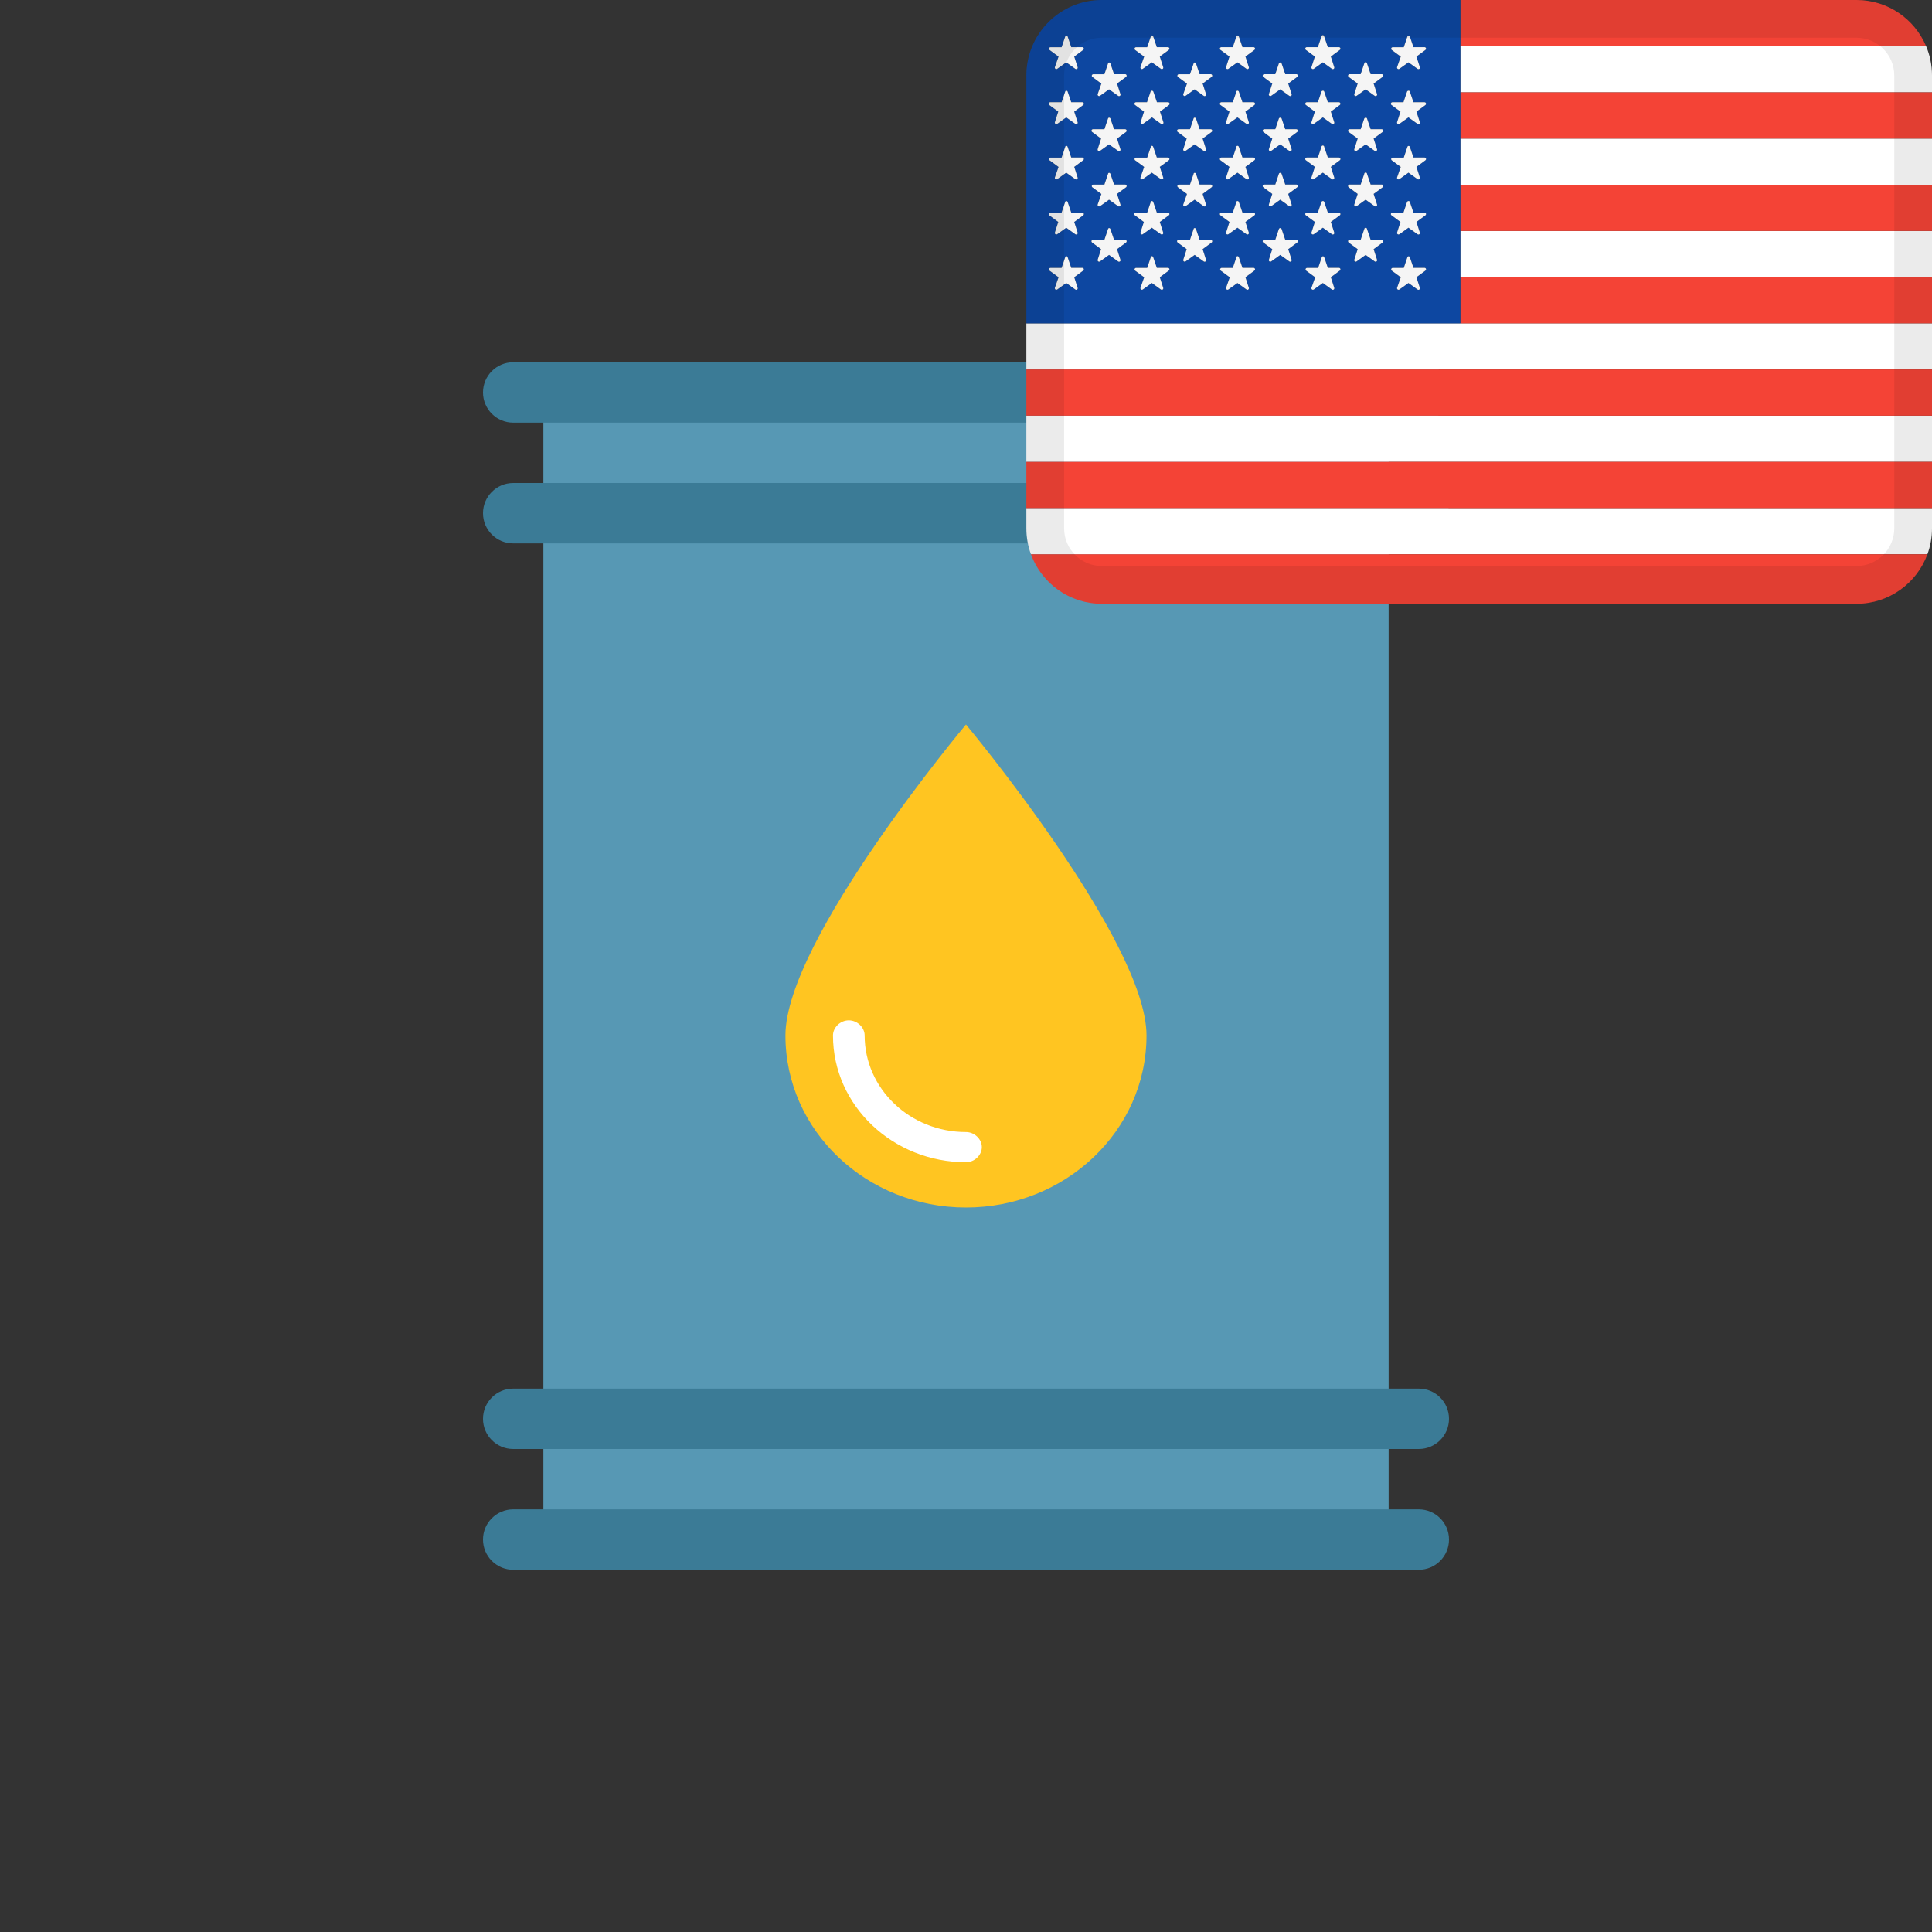
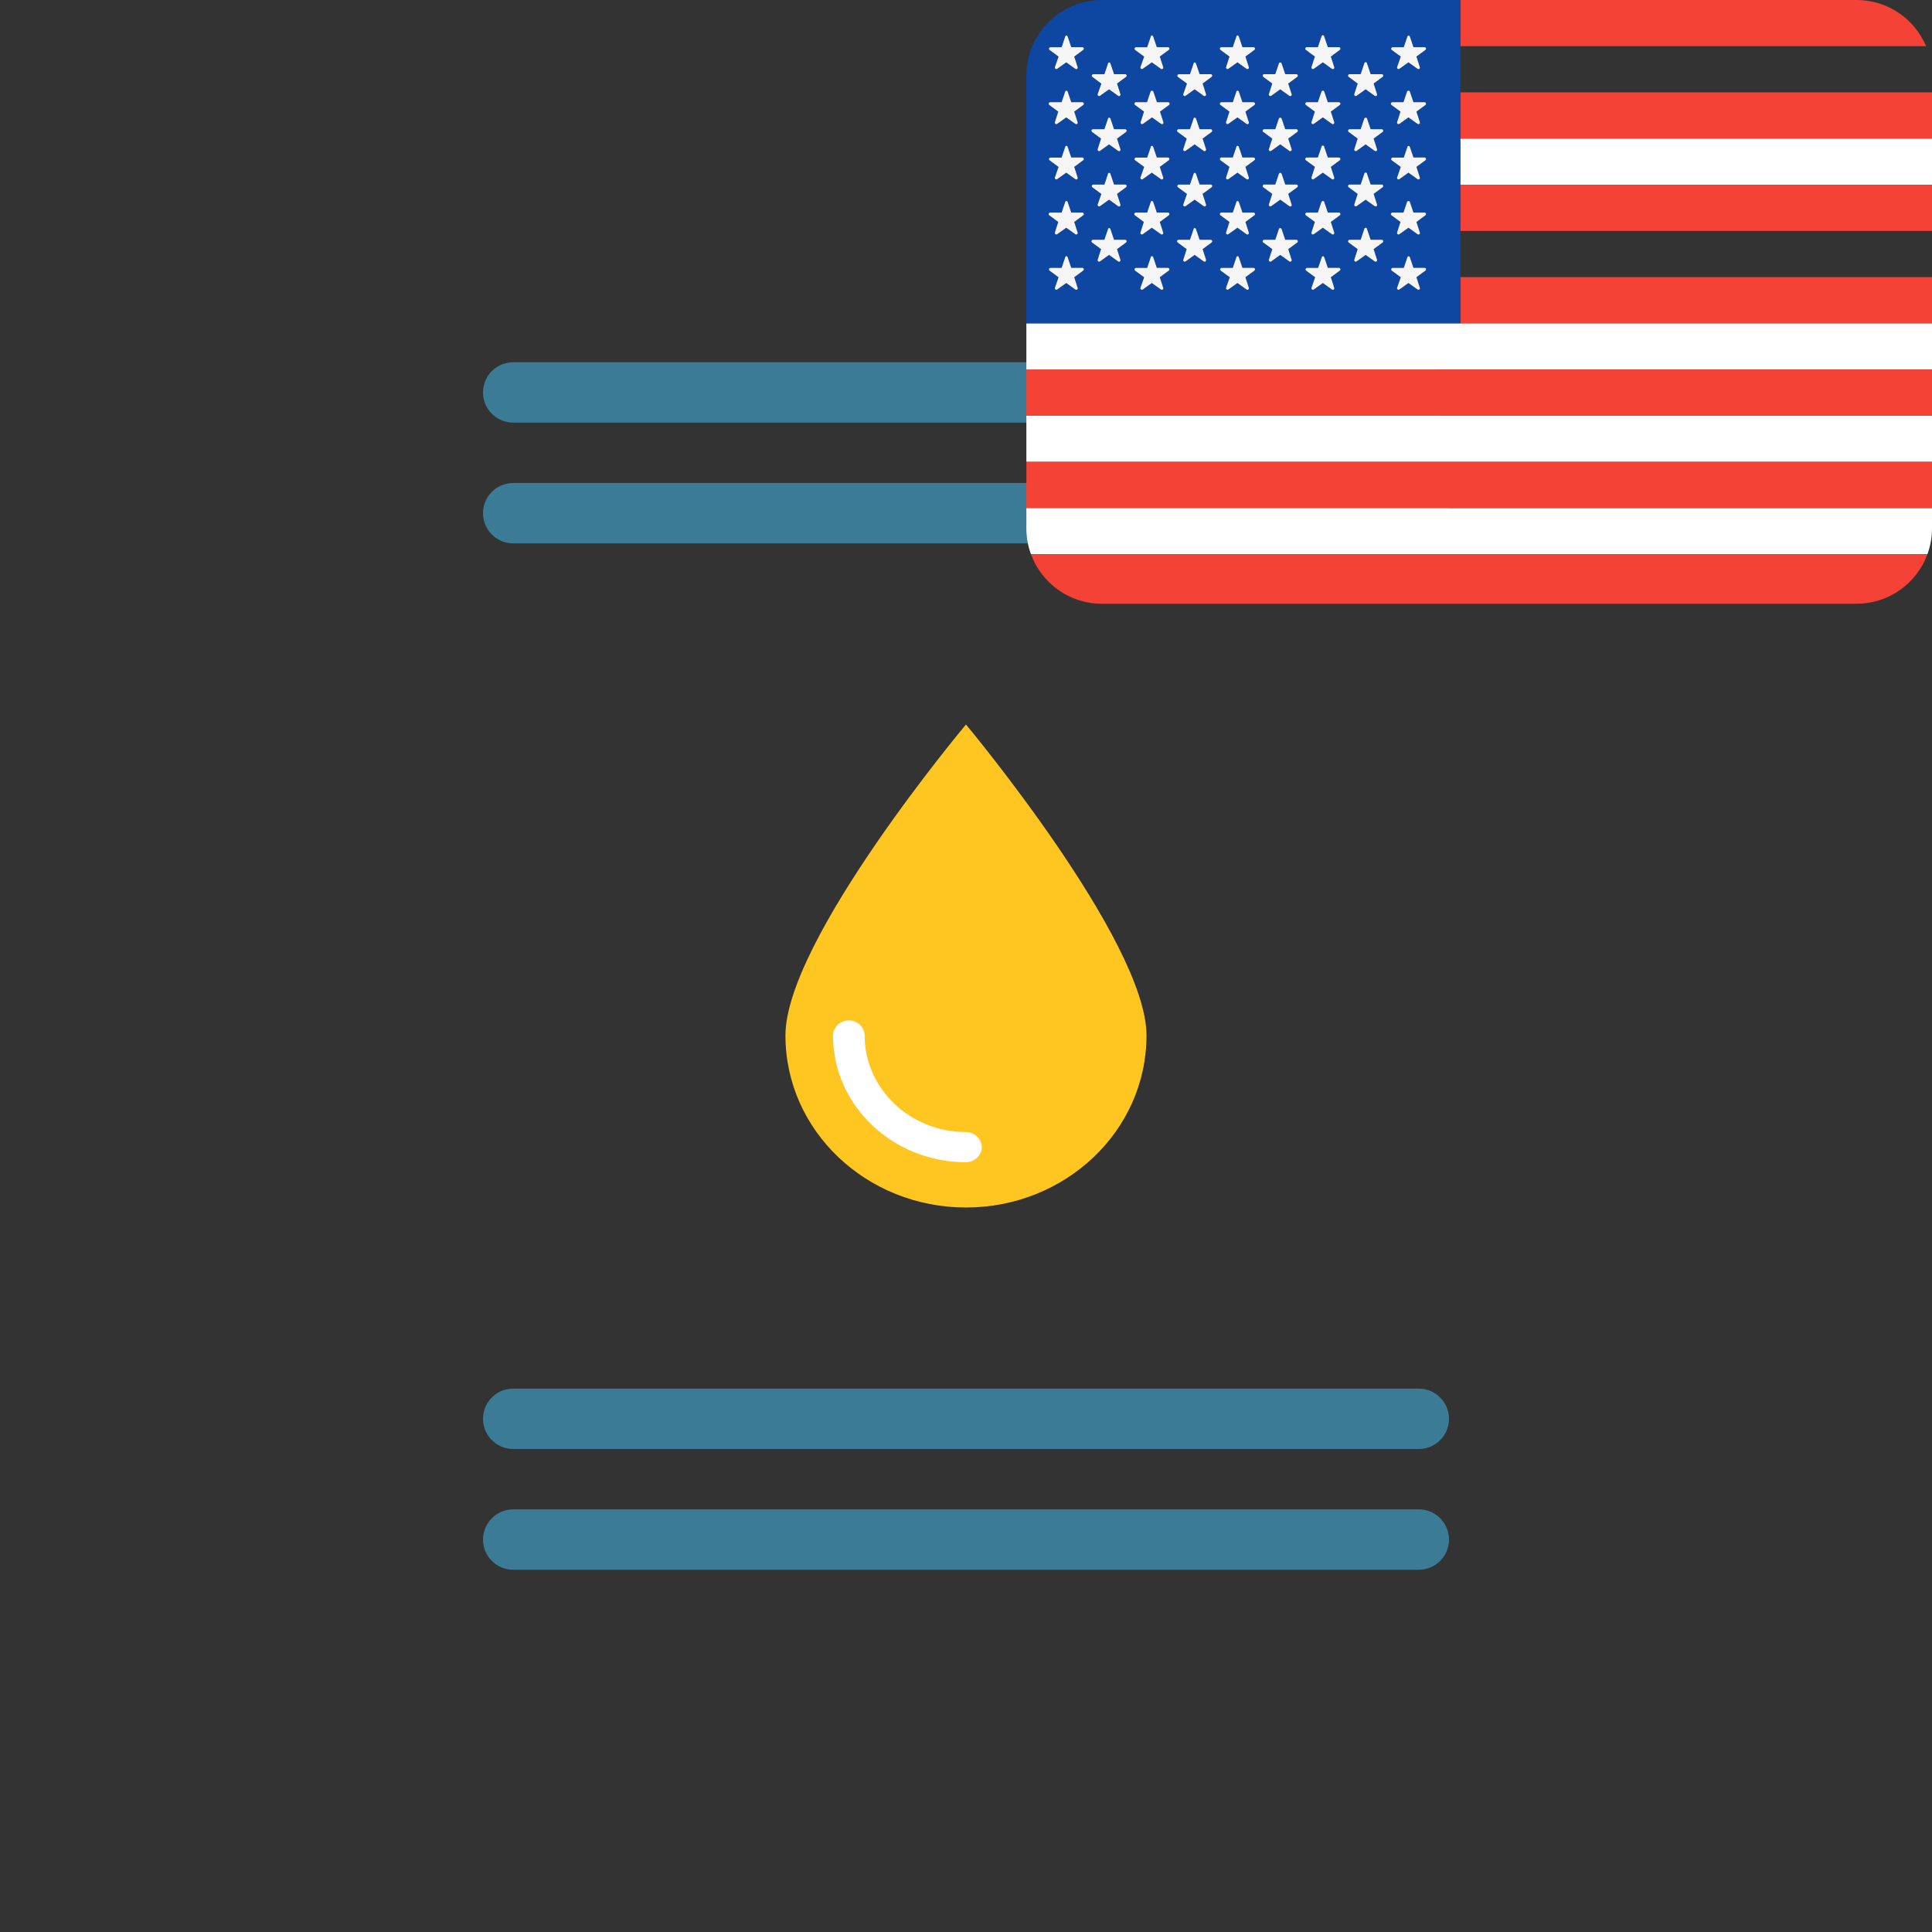
<svg xmlns="http://www.w3.org/2000/svg" width="72" height="72" viewBox="0 0 72 72" fill="none">
  <rect x="0" y="0" width="72" height="72" fill="#333333" stroke="none" />
-   <path d="M51.75 13.5H20.25V58.5H51.75V13.5Z" fill="#5798B4" />
  <path fill-rule="evenodd" clip-rule="evenodd" d="M19.125 13.5H52.875C53.496 13.5 54 14.004 54 14.625C54 15.246 53.496 15.75 52.875 15.75H19.125C18.504 15.75 18 15.246 18 14.625C18 14.004 18.504 13.5 19.125 13.5ZM19.125 18H52.875C53.496 18 54 18.504 54 19.125C54 19.746 53.496 20.25 52.875 20.25H19.125C18.504 20.25 18 19.746 18 19.125C18 18.504 18.504 18 19.125 18ZM52.875 56.25H19.125C18.504 56.25 18 56.754 18 57.375C18 57.996 18.504 58.5 19.125 58.5H52.875C53.496 58.5 54 57.996 54 57.375C54 56.754 53.496 56.25 52.875 56.25ZM19.125 51.75H52.875C53.496 51.75 54 52.254 54 52.875C54 53.496 53.496 54 52.875 54H19.125C18.504 54 18 53.496 18 52.875C18 52.254 18.504 51.75 19.125 51.75Z" fill="#3B7B96" />
  <path d="M42.727 38.587C42.727 42.15 39.698 45 35.999 45C32.301 45 29.271 42.15 29.271 38.587C29.271 35.025 35.999 27 35.999 27C35.999 27 42.727 35.062 42.727 38.587Z" fill="#FFC521" />
  <path d="M36 43.313C33.286 43.313 31.043 41.213 31.043 38.588C31.043 38.288 31.318 38.025 31.633 38.025C31.948 38.025 32.223 38.288 32.223 38.588C32.223 40.575 33.915 42.188 36 42.188C36.315 42.188 36.59 42.45 36.59 42.75C36.59 43.05 36.315 43.313 36 43.313Z" fill="white" />
  <path d="M38.25 12.049V13.77H72V12.049H38.25Z" fill="white" />
-   <path d="M54.422 10.328H72V8.606H54.422V10.328Z" fill="white" />
  <path d="M54.422 6.885H72V5.164H54.422V6.885Z" fill="white" />
-   <path d="M54.422 3.442H72V2.812C72 2.425 71.922 2.057 71.78 1.721H54.422V3.442Z" fill="white" />
  <path d="M72 15.491H38.25V17.212H72V15.491Z" fill="white" />
  <path d="M38.25 18.934H72V19.688C72 20.027 71.94 20.353 71.829 20.655H38.421C38.31 20.353 38.25 20.027 38.25 19.688V18.934Z" fill="white" />
  <path d="M69.188 0H54.422V1.721H71.78C71.354 0.71 70.354 0 69.188 0Z" fill="#F44336" />
  <path d="M54.422 12.049H72V10.328H54.422V12.049Z" fill="#F44336" />
  <path d="M54.422 8.606H72V6.885H54.422V8.606Z" fill="#F44336" />
  <path d="M54.422 5.164H72V3.442H54.422V5.164Z" fill="#F44336" />
  <path d="M38.25 13.77H72V15.491H38.25V13.77Z" fill="#F44336" />
  <path d="M72 17.212H38.25V18.934H72V17.212Z" fill="#F44336" />
  <path d="M38.421 20.655H71.829C71.435 21.732 70.401 22.5 69.188 22.5H41.062C39.849 22.5 38.815 21.732 38.421 20.655Z" fill="#F44336" />
  <path fill-rule="evenodd" clip-rule="evenodd" d="M54.422 0H41.062C39.509 0 38.25 1.259 38.25 2.812V12.049H54.422V0ZM39.922 9.982L39.788 9.586C39.772 9.532 39.705 9.532 39.697 9.588L39.563 9.984H39.147C39.123 9.985 39.102 10 39.095 10.023C39.087 10.045 39.094 10.07 39.113 10.085L39.45 10.333L39.312 10.727C39.308 10.743 39.31 10.759 39.319 10.773C39.323 10.778 39.328 10.784 39.334 10.788C39.353 10.801 39.379 10.801 39.399 10.788L39.736 10.546L40.074 10.788C40.093 10.803 40.12 10.804 40.14 10.79C40.16 10.776 40.168 10.75 40.16 10.727L40.033 10.331L40.37 10.082C40.379 10.075 40.386 10.066 40.389 10.056C40.392 10.045 40.393 10.032 40.389 10.02C40.381 9.998 40.36 9.983 40.337 9.982H39.922ZM52.541 9.586C52.535 9.565 52.516 9.55 52.494 9.55C52.472 9.551 52.453 9.567 52.449 9.588L52.315 9.984H51.9C51.876 9.985 51.855 10 51.848 10.023C51.844 10.034 51.844 10.047 51.847 10.058C51.851 10.068 51.857 10.078 51.866 10.085L52.203 10.333L52.065 10.727C52.059 10.75 52.068 10.774 52.087 10.788C52.106 10.801 52.132 10.801 52.152 10.788L52.489 10.546L52.827 10.788C52.846 10.803 52.873 10.804 52.893 10.79C52.913 10.776 52.921 10.75 52.913 10.727L52.786 10.331L53.124 10.082C53.135 10.073 53.142 10.061 53.144 10.048C53.145 10.039 53.145 10.029 53.142 10.02C53.134 9.998 53.114 9.983 53.09 9.982H52.675L52.541 9.586ZM49.35 9.586C49.345 9.565 49.325 9.55 49.303 9.55C49.281 9.551 49.262 9.567 49.258 9.588L49.124 9.984H48.709C48.685 9.985 48.665 10 48.657 10.023C48.65 10.045 48.657 10.07 48.675 10.085L49.013 10.333L48.874 10.727C48.868 10.75 48.877 10.774 48.896 10.788C48.916 10.801 48.942 10.801 48.961 10.788L49.299 10.546L49.636 10.788C49.655 10.803 49.682 10.804 49.702 10.79C49.722 10.776 49.73 10.75 49.723 10.727L49.596 10.331L49.933 10.082C49.952 10.068 49.959 10.043 49.951 10.02C49.944 9.998 49.923 9.983 49.899 9.982H49.484L49.35 9.586ZM43.111 9.982L42.977 9.586C42.961 9.532 42.887 9.532 42.886 9.588L42.752 9.984H42.336C42.312 9.985 42.292 10 42.284 10.023C42.276 10.045 42.284 10.07 42.302 10.085L42.64 10.333L42.501 10.727C42.495 10.75 42.504 10.774 42.523 10.788C42.543 10.801 42.569 10.801 42.588 10.788L42.925 10.546L43.263 10.788C43.282 10.803 43.309 10.804 43.329 10.79C43.349 10.776 43.357 10.75 43.349 10.727L43.222 10.331L43.56 10.082C43.566 10.077 43.571 10.071 43.575 10.064C43.581 10.051 43.583 10.035 43.578 10.02C43.572 10.003 43.559 9.99 43.541 9.985C43.537 9.983 43.532 9.982 43.526 9.982H43.111ZM46.302 9.982L46.168 9.586C46.152 9.532 46.078 9.532 46.077 9.588L45.943 9.984H45.526C45.503 9.985 45.482 10 45.474 10.023C45.467 10.045 45.474 10.07 45.493 10.085L45.83 10.333L45.692 10.727C45.688 10.74 45.69 10.753 45.695 10.765C45.699 10.774 45.705 10.782 45.714 10.788C45.733 10.801 45.759 10.801 45.778 10.788L46.116 10.546L46.453 10.788C46.473 10.803 46.499 10.804 46.519 10.79C46.539 10.776 46.548 10.75 46.54 10.727L46.413 10.331L46.751 10.082C46.769 10.068 46.776 10.043 46.769 10.02C46.761 9.998 46.74 9.983 46.717 9.982H46.302ZM41.517 8.936L41.383 8.54C41.367 8.486 41.3 8.486 41.292 8.54L41.158 8.936H40.73C40.707 8.937 40.686 8.952 40.679 8.974C40.671 8.997 40.678 9.021 40.697 9.036L41.034 9.285L40.907 9.681C40.901 9.704 40.91 9.728 40.929 9.741C40.949 9.755 40.974 9.755 40.994 9.741L41.331 9.499L41.669 9.741C41.688 9.757 41.715 9.757 41.735 9.743C41.755 9.729 41.763 9.704 41.755 9.681L41.628 9.285L41.966 9.036C41.984 9.021 41.992 8.997 41.984 8.974C41.976 8.952 41.956 8.937 41.932 8.936H41.517ZM50.946 8.54C50.946 8.521 50.936 8.504 50.92 8.495C50.904 8.486 50.884 8.486 50.868 8.495C50.852 8.504 50.842 8.521 50.842 8.54L50.708 8.936H50.293C50.269 8.937 50.249 8.952 50.241 8.974C50.234 8.997 50.241 9.021 50.259 9.036L50.597 9.285L50.47 9.681C50.464 9.704 50.472 9.728 50.492 9.741C50.511 9.755 50.537 9.755 50.556 9.741L50.894 9.499L51.231 9.741C51.25 9.757 51.277 9.757 51.297 9.743C51.308 9.736 51.316 9.725 51.319 9.713C51.322 9.702 51.322 9.691 51.318 9.681L51.191 9.285L51.528 9.036C51.547 9.021 51.554 8.997 51.546 8.974C51.539 8.952 51.518 8.937 51.495 8.936H51.08L50.946 8.54ZM47.897 8.936L47.763 8.54C47.747 8.486 47.673 8.486 47.659 8.54L47.526 8.936H47.111C47.099 8.936 47.088 8.94 47.079 8.947C47.07 8.953 47.062 8.963 47.059 8.974C47.056 8.982 47.055 8.99 47.056 8.998C47.057 9.012 47.065 9.026 47.077 9.036L47.414 9.285L47.287 9.681C47.281 9.704 47.29 9.728 47.309 9.741C47.328 9.755 47.354 9.755 47.374 9.741L47.711 9.499L48.049 9.741C48.068 9.757 48.095 9.757 48.115 9.743C48.135 9.729 48.143 9.704 48.135 9.681L48.008 9.285L48.346 9.036C48.364 9.021 48.371 8.997 48.364 8.974C48.356 8.952 48.336 8.937 48.312 8.936H47.897ZM44.706 8.936L44.572 8.54C44.557 8.486 44.483 8.486 44.481 8.54L44.347 8.936H43.92C43.896 8.937 43.876 8.952 43.868 8.974C43.861 8.997 43.868 9.021 43.886 9.036L44.224 9.285L44.097 9.681C44.093 9.692 44.094 9.704 44.098 9.715C44.102 9.725 44.109 9.735 44.119 9.741C44.127 9.748 44.138 9.751 44.148 9.752C44.16 9.752 44.173 9.749 44.183 9.741L44.521 9.499L44.858 9.741C44.877 9.757 44.904 9.757 44.924 9.743C44.944 9.729 44.953 9.704 44.945 9.681L44.818 9.285L45.155 9.036C45.174 9.021 45.181 8.997 45.173 8.974C45.166 8.952 45.145 8.937 45.121 8.936H44.706ZM43.111 7.922L42.977 7.526C42.961 7.48 42.887 7.48 42.886 7.526L42.752 7.922H42.325C42.301 7.923 42.28 7.938 42.273 7.961C42.265 7.983 42.273 8.008 42.291 8.022L42.628 8.271L42.501 8.667C42.495 8.69 42.504 8.714 42.523 8.728C42.543 8.741 42.569 8.741 42.588 8.728L42.925 8.486L43.263 8.728C43.267 8.731 43.271 8.734 43.276 8.736C43.293 8.743 43.313 8.741 43.329 8.73C43.349 8.716 43.357 8.69 43.349 8.667L43.222 8.271L43.56 8.022C43.578 8.008 43.586 7.983 43.578 7.961C43.571 7.938 43.55 7.923 43.526 7.922H43.111ZM52.675 7.922L52.541 7.526C52.532 7.48 52.458 7.48 52.437 7.526L52.303 7.922H51.888C51.865 7.923 51.844 7.938 51.837 7.961C51.829 7.983 51.836 8.008 51.855 8.022L52.192 8.271L52.065 8.667C52.059 8.69 52.068 8.714 52.087 8.728C52.106 8.741 52.132 8.741 52.152 8.728L52.489 8.486L52.827 8.728C52.846 8.743 52.873 8.744 52.893 8.73C52.904 8.722 52.911 8.711 52.914 8.699C52.917 8.688 52.917 8.677 52.913 8.667L52.786 8.271L53.124 8.022C53.142 8.008 53.149 7.983 53.142 7.961C53.134 7.938 53.114 7.923 53.09 7.922H52.675ZM39.922 7.922L39.788 7.526C39.772 7.48 39.705 7.48 39.697 7.526L39.563 7.922H39.135C39.112 7.923 39.091 7.938 39.083 7.961C39.076 7.983 39.083 8.008 39.102 8.022L39.439 8.271L39.312 8.667C39.306 8.69 39.315 8.714 39.334 8.728C39.353 8.741 39.379 8.741 39.399 8.728L39.736 8.486L40.074 8.728C40.093 8.743 40.12 8.744 40.14 8.73C40.16 8.716 40.168 8.69 40.16 8.667L40.033 8.271L40.37 8.022C40.389 8.008 40.396 7.983 40.389 7.961C40.381 7.938 40.36 7.923 40.337 7.922H39.922ZM49.484 7.922L49.35 7.526C49.345 7.5 49.318 7.488 49.292 7.492C49.274 7.496 49.255 7.507 49.247 7.526L49.113 7.922H48.698C48.689 7.923 48.681 7.925 48.673 7.929C48.66 7.935 48.651 7.947 48.646 7.961C48.638 7.983 48.646 8.008 48.664 8.022L49.002 8.271L48.874 8.667C48.868 8.69 48.877 8.714 48.896 8.728C48.916 8.741 48.942 8.741 48.961 8.728L49.299 8.486L49.636 8.728C49.655 8.743 49.682 8.744 49.702 8.73C49.722 8.716 49.73 8.69 49.723 8.667L49.596 8.271L49.933 8.022C49.952 8.008 49.959 7.983 49.951 7.961C49.944 7.938 49.923 7.923 49.899 7.922H49.484ZM46.302 7.922L46.168 7.526C46.152 7.48 46.078 7.48 46.077 7.526L45.943 7.922H45.515C45.492 7.923 45.471 7.938 45.463 7.961C45.456 7.983 45.463 8.008 45.481 8.022L45.819 8.271L45.692 8.667C45.686 8.69 45.694 8.714 45.714 8.728C45.733 8.741 45.759 8.741 45.778 8.728L46.116 8.486L46.453 8.728C46.473 8.743 46.499 8.744 46.519 8.73C46.539 8.716 46.548 8.69 46.54 8.667L46.413 8.271L46.751 8.022C46.769 8.008 46.776 7.983 46.769 7.961C46.761 7.938 46.74 7.923 46.717 7.922H46.302ZM41.517 6.877L41.383 6.481C41.367 6.427 41.3 6.427 41.292 6.483L41.158 6.879H40.742C40.718 6.88 40.697 6.895 40.69 6.918C40.682 6.94 40.69 6.965 40.708 6.979L41.045 7.228L40.907 7.622C40.901 7.645 40.91 7.669 40.929 7.683C40.949 7.696 40.974 7.696 40.994 7.683L41.331 7.441L41.669 7.683C41.688 7.698 41.715 7.699 41.735 7.685C41.755 7.671 41.763 7.645 41.755 7.622L41.628 7.226L41.966 6.977C41.984 6.963 41.992 6.938 41.984 6.915C41.976 6.893 41.956 6.878 41.932 6.877H41.517ZM50.946 6.481C50.946 6.453 50.922 6.429 50.894 6.429C50.871 6.429 50.852 6.444 50.845 6.464C50.843 6.47 50.842 6.475 50.842 6.481L50.708 6.877H50.293C50.284 6.877 50.276 6.88 50.268 6.884C50.256 6.89 50.246 6.901 50.241 6.915C50.234 6.938 50.241 6.963 50.259 6.977L50.597 7.226L50.47 7.622C50.464 7.645 50.472 7.669 50.492 7.683C50.503 7.691 50.517 7.694 50.531 7.692C50.54 7.691 50.548 7.688 50.556 7.683L50.894 7.441L51.231 7.683C51.25 7.698 51.277 7.699 51.297 7.685C51.317 7.671 51.326 7.645 51.318 7.622L51.191 7.226L51.528 6.977C51.547 6.963 51.554 6.938 51.546 6.915C51.539 6.893 51.518 6.878 51.495 6.877H51.08L50.946 6.481ZM47.897 6.877L47.763 6.481C47.747 6.427 47.673 6.427 47.659 6.481L47.526 6.877H47.111C47.099 6.877 47.089 6.881 47.081 6.887C47.071 6.893 47.063 6.903 47.059 6.915C47.051 6.938 47.058 6.963 47.077 6.977L47.414 7.226L47.287 7.622C47.283 7.639 47.286 7.656 47.296 7.669C47.299 7.674 47.304 7.679 47.309 7.683C47.328 7.696 47.354 7.696 47.374 7.683L47.711 7.441L48.049 7.683C48.068 7.698 48.095 7.699 48.115 7.685C48.135 7.671 48.143 7.645 48.135 7.622L48.008 7.226L48.346 6.977C48.364 6.963 48.371 6.938 48.364 6.915C48.356 6.893 48.336 6.878 48.312 6.877H47.897ZM44.706 6.877L44.572 6.481C44.557 6.427 44.483 6.427 44.481 6.483L44.347 6.879H43.931C43.908 6.88 43.887 6.895 43.879 6.918C43.874 6.932 43.876 6.947 43.882 6.96C43.885 6.967 43.891 6.974 43.898 6.979L44.235 7.228L44.097 7.622C44.09 7.645 44.099 7.669 44.119 7.683C44.138 7.696 44.164 7.696 44.183 7.683L44.521 7.441L44.858 7.683C44.877 7.698 44.904 7.699 44.924 7.685C44.944 7.671 44.953 7.645 44.945 7.622L44.818 7.226L45.155 6.977C45.174 6.963 45.181 6.938 45.173 6.915C45.166 6.893 45.145 6.878 45.121 6.877H44.706ZM43.111 5.87L42.977 5.474C42.961 5.42 42.887 5.42 42.886 5.477L42.752 5.873H42.336C42.32 5.873 42.306 5.88 42.295 5.891C42.29 5.897 42.286 5.903 42.284 5.911C42.276 5.933 42.284 5.958 42.302 5.973L42.64 6.221L42.501 6.615C42.495 6.638 42.504 6.662 42.523 6.676C42.543 6.689 42.569 6.689 42.588 6.676L42.925 6.434L43.263 6.676C43.282 6.691 43.309 6.692 43.329 6.678C43.349 6.664 43.357 6.638 43.349 6.615L43.222 6.219L43.56 5.97C43.57 5.962 43.577 5.951 43.58 5.938C43.582 5.928 43.581 5.918 43.578 5.909C43.574 5.898 43.568 5.888 43.559 5.882C43.55 5.875 43.538 5.871 43.526 5.87H43.111ZM52.515 5.443C52.508 5.44 52.501 5.438 52.494 5.438C52.472 5.439 52.453 5.455 52.449 5.477L52.315 5.873H51.9C51.876 5.873 51.855 5.888 51.848 5.911C51.84 5.933 51.847 5.958 51.866 5.973L52.203 6.221L52.065 6.615C52.059 6.638 52.068 6.662 52.087 6.676C52.106 6.689 52.132 6.689 52.152 6.676L52.489 6.434L52.827 6.676C52.837 6.684 52.849 6.688 52.862 6.688C52.873 6.688 52.883 6.684 52.893 6.678C52.904 6.67 52.912 6.658 52.915 6.645C52.917 6.635 52.917 6.625 52.913 6.615L52.786 6.219L53.124 5.97C53.142 5.956 53.149 5.931 53.142 5.909C53.134 5.886 53.114 5.871 53.09 5.87H52.675L52.541 5.474C52.537 5.46 52.528 5.449 52.515 5.443ZM49.35 5.474C49.35 5.446 49.327 5.423 49.299 5.423C49.27 5.423 49.247 5.446 49.247 5.474L49.113 5.87H48.698C48.674 5.871 48.654 5.886 48.646 5.909C48.638 5.931 48.646 5.956 48.664 5.97L49.002 6.219L48.874 6.615C48.868 6.638 48.877 6.662 48.896 6.676C48.916 6.689 48.942 6.689 48.961 6.676L49.299 6.434L49.636 6.676C49.645 6.683 49.655 6.687 49.665 6.688C49.678 6.689 49.691 6.686 49.702 6.678C49.722 6.664 49.73 6.638 49.723 6.615L49.596 6.219L49.933 5.97C49.952 5.956 49.959 5.931 49.951 5.909C49.944 5.886 49.923 5.871 49.899 5.87H49.484L49.35 5.474ZM39.922 5.87L39.788 5.474C39.772 5.42 39.705 5.42 39.697 5.477L39.563 5.873H39.147C39.123 5.873 39.102 5.888 39.095 5.911C39.087 5.933 39.094 5.958 39.113 5.973L39.45 6.221L39.312 6.615C39.306 6.638 39.315 6.662 39.334 6.676C39.347 6.685 39.362 6.688 39.377 6.685C39.385 6.683 39.392 6.68 39.399 6.676L39.736 6.434L40.074 6.676C40.093 6.691 40.12 6.692 40.14 6.678C40.16 6.664 40.168 6.638 40.16 6.615L40.033 6.219L40.37 5.97C40.389 5.956 40.396 5.931 40.389 5.909C40.381 5.886 40.36 5.871 40.337 5.87H39.922ZM46.302 5.87L46.168 5.474C46.152 5.42 46.078 5.42 46.077 5.474L45.943 5.87H45.515C45.492 5.871 45.471 5.886 45.463 5.909C45.459 5.92 45.459 5.933 45.463 5.945C45.467 5.955 45.473 5.964 45.481 5.97L45.819 6.219L45.692 6.615C45.686 6.638 45.694 6.662 45.714 6.676C45.724 6.683 45.736 6.686 45.747 6.686C45.758 6.686 45.769 6.682 45.778 6.676L46.116 6.434L46.453 6.676C46.473 6.691 46.499 6.692 46.519 6.678C46.539 6.664 46.548 6.638 46.54 6.615L46.413 6.219L46.751 5.97C46.769 5.956 46.776 5.931 46.769 5.909C46.761 5.886 46.74 5.871 46.717 5.87H46.302ZM41.517 4.816L41.383 4.42C41.367 4.374 41.3 4.374 41.292 4.42L41.158 4.816H40.73C40.72 4.816 40.711 4.819 40.703 4.825C40.691 4.831 40.683 4.842 40.679 4.854C40.671 4.877 40.678 4.901 40.697 4.916L41.034 5.165L40.907 5.561C40.901 5.584 40.91 5.608 40.929 5.622C40.949 5.635 40.974 5.635 40.994 5.622L41.331 5.38L41.669 5.622C41.688 5.637 41.715 5.638 41.735 5.624C41.755 5.61 41.763 5.584 41.755 5.561L41.628 5.165L41.966 4.916C41.984 4.901 41.992 4.877 41.984 4.854C41.976 4.832 41.956 4.817 41.932 4.816H41.517ZM47.897 4.816L47.763 4.42C47.747 4.374 47.673 4.374 47.659 4.42L47.526 4.816H47.111C47.087 4.817 47.066 4.832 47.059 4.854C47.054 4.868 47.055 4.883 47.061 4.896C47.064 4.904 47.07 4.911 47.077 4.916L47.414 5.165L47.287 5.561C47.281 5.584 47.29 5.608 47.309 5.622C47.328 5.635 47.354 5.635 47.374 5.622L47.711 5.38L48.049 5.622C48.057 5.629 48.068 5.633 48.079 5.634C48.091 5.635 48.104 5.631 48.115 5.624C48.135 5.61 48.143 5.584 48.135 5.561L48.008 5.165L48.346 4.916C48.355 4.909 48.361 4.899 48.365 4.888C48.367 4.877 48.367 4.865 48.364 4.854C48.356 4.832 48.336 4.817 48.312 4.816H47.897ZM44.706 4.816L44.572 4.42C44.557 4.374 44.483 4.374 44.481 4.42L44.347 4.816H43.92C43.896 4.817 43.876 4.832 43.868 4.854C43.861 4.877 43.868 4.901 43.886 4.916L44.224 5.165L44.097 5.561C44.09 5.584 44.099 5.608 44.119 5.622C44.138 5.635 44.164 5.635 44.183 5.622L44.521 5.38L44.858 5.622C44.877 5.637 44.904 5.638 44.924 5.624C44.944 5.61 44.953 5.584 44.945 5.561L44.818 5.165L45.155 4.916C45.174 4.901 45.181 4.877 45.173 4.854C45.166 4.832 45.145 4.817 45.121 4.816H44.706ZM51.08 4.816L50.946 4.42C50.937 4.374 50.862 4.374 50.842 4.42L50.708 4.816H50.293C50.269 4.817 50.249 4.832 50.241 4.854C50.234 4.877 50.241 4.901 50.259 4.916L50.597 5.165L50.47 5.561C50.464 5.584 50.472 5.608 50.492 5.622C50.511 5.635 50.537 5.635 50.556 5.622L50.894 5.38L51.231 5.622C51.242 5.63 51.256 5.635 51.27 5.634C51.279 5.633 51.289 5.63 51.297 5.624C51.317 5.61 51.326 5.584 51.318 5.561L51.191 5.165L51.528 4.916C51.547 4.901 51.554 4.877 51.546 4.854C51.541 4.839 51.53 4.827 51.516 4.821C51.51 4.818 51.502 4.816 51.495 4.816H51.08ZM46.302 3.81L46.168 3.414C46.152 3.368 46.078 3.368 46.077 3.414L45.943 3.81H45.515C45.492 3.811 45.471 3.826 45.463 3.849C45.456 3.871 45.463 3.896 45.481 3.911L45.819 4.159L45.692 4.555C45.687 4.573 45.691 4.591 45.702 4.605C45.706 4.609 45.709 4.613 45.714 4.616C45.726 4.624 45.74 4.628 45.754 4.626C45.763 4.624 45.771 4.621 45.778 4.616L46.116 4.374L46.453 4.616C46.473 4.631 46.499 4.632 46.519 4.618C46.539 4.604 46.548 4.578 46.54 4.555L46.413 4.159L46.751 3.911C46.769 3.896 46.776 3.871 46.769 3.849C46.761 3.826 46.74 3.811 46.717 3.81H46.302ZM39.922 3.81L39.788 3.414C39.772 3.368 39.705 3.368 39.697 3.414L39.563 3.81H39.135C39.112 3.811 39.091 3.826 39.083 3.849C39.076 3.871 39.083 3.896 39.102 3.911L39.439 4.159L39.312 4.555C39.306 4.578 39.315 4.602 39.334 4.616C39.353 4.63 39.379 4.63 39.399 4.616L39.736 4.374L40.074 4.616C40.093 4.631 40.12 4.632 40.14 4.618C40.16 4.604 40.168 4.578 40.16 4.555L40.033 4.159L40.37 3.911C40.389 3.896 40.396 3.871 40.389 3.849C40.381 3.826 40.36 3.811 40.337 3.81H39.922ZM43.116 3.81L42.982 3.414C42.961 3.368 42.887 3.368 42.879 3.414L42.745 3.81H42.331C42.308 3.811 42.287 3.826 42.28 3.849C42.274 3.865 42.276 3.882 42.285 3.896C42.288 3.902 42.293 3.906 42.298 3.911L42.635 4.159L42.508 4.555C42.502 4.578 42.511 4.602 42.53 4.616C42.549 4.63 42.575 4.63 42.595 4.616L42.932 4.374L43.27 4.616C43.289 4.631 43.316 4.632 43.336 4.618C43.356 4.604 43.364 4.578 43.356 4.555L43.229 4.159L43.567 3.911C43.579 3.901 43.586 3.887 43.587 3.873C43.588 3.865 43.587 3.856 43.585 3.849C43.577 3.826 43.557 3.811 43.533 3.81H43.116ZM49.484 3.81L49.35 3.414C49.341 3.368 49.267 3.368 49.247 3.414L49.113 3.81H48.698C48.674 3.811 48.654 3.826 48.646 3.849C48.638 3.871 48.646 3.896 48.664 3.911L49.002 4.159L48.874 4.555C48.87 4.57 48.873 4.586 48.88 4.599C48.884 4.605 48.89 4.611 48.896 4.616C48.916 4.63 48.942 4.63 48.961 4.616L49.299 4.374L49.636 4.616C49.655 4.631 49.682 4.632 49.702 4.618C49.722 4.604 49.73 4.578 49.723 4.555L49.596 4.159L49.933 3.911C49.952 3.896 49.959 3.871 49.951 3.849C49.946 3.834 49.936 3.823 49.923 3.816C49.916 3.813 49.908 3.811 49.899 3.81H49.484ZM52.675 3.81L52.541 3.414C52.532 3.368 52.458 3.368 52.437 3.414L52.303 3.81H51.888C51.865 3.811 51.844 3.826 51.837 3.849C51.829 3.871 51.836 3.896 51.855 3.911L52.192 4.159L52.065 4.555C52.059 4.578 52.068 4.602 52.087 4.616C52.106 4.63 52.132 4.63 52.152 4.616L52.489 4.374L52.827 4.616C52.839 4.626 52.854 4.63 52.869 4.627C52.877 4.626 52.886 4.623 52.893 4.618C52.913 4.604 52.921 4.578 52.913 4.555L52.786 4.159L53.124 3.911C53.142 3.896 53.149 3.871 53.142 3.849C53.134 3.826 53.114 3.811 53.09 3.81H52.675ZM47.897 2.764L47.763 2.368C47.747 2.314 47.673 2.314 47.659 2.368L47.526 2.764H47.111C47.087 2.765 47.066 2.78 47.059 2.802C47.051 2.825 47.058 2.849 47.077 2.864L47.414 3.113L47.287 3.509C47.283 3.522 47.285 3.537 47.291 3.549C47.295 3.557 47.301 3.564 47.309 3.57C47.328 3.583 47.354 3.583 47.374 3.57L47.711 3.328L48.049 3.57C48.068 3.585 48.095 3.586 48.115 3.572C48.135 3.558 48.143 3.532 48.135 3.509L48.008 3.113L48.346 2.864C48.364 2.849 48.371 2.825 48.364 2.802C48.36 2.792 48.353 2.783 48.345 2.776C48.336 2.769 48.324 2.764 48.312 2.764H47.897ZM44.706 2.764L44.572 2.368C44.562 2.332 44.525 2.32 44.502 2.333C44.49 2.339 44.482 2.352 44.481 2.37L44.347 2.766H43.931C43.908 2.767 43.887 2.782 43.879 2.805C43.872 2.827 43.879 2.852 43.898 2.866L44.235 3.115L44.097 3.509C44.09 3.532 44.099 3.556 44.119 3.57C44.129 3.577 44.141 3.58 44.153 3.58C44.163 3.579 44.174 3.576 44.183 3.57L44.521 3.328L44.858 3.57C44.877 3.585 44.904 3.586 44.924 3.572C44.944 3.558 44.953 3.532 44.945 3.509L44.818 3.113L45.155 2.864C45.174 2.849 45.181 2.825 45.173 2.802C45.166 2.78 45.145 2.765 45.121 2.764H44.706ZM41.517 2.764L41.383 2.368C41.367 2.314 41.3 2.314 41.292 2.37L41.158 2.766H40.742C40.718 2.767 40.697 2.782 40.69 2.805C40.682 2.827 40.69 2.852 40.708 2.866L41.045 3.115L40.907 3.509C40.901 3.532 40.91 3.556 40.929 3.57C40.949 3.583 40.974 3.583 40.994 3.57L41.331 3.328L41.669 3.57C41.688 3.585 41.715 3.586 41.735 3.572C41.755 3.558 41.763 3.532 41.755 3.509L41.628 3.113L41.966 2.864C41.984 2.849 41.992 2.825 41.984 2.802C41.976 2.78 41.956 2.765 41.932 2.764H41.517ZM50.946 2.368C50.946 2.35 50.936 2.333 50.92 2.323C50.904 2.314 50.884 2.314 50.868 2.323C50.852 2.333 50.842 2.35 50.842 2.368L50.708 2.764H50.293C50.269 2.765 50.249 2.78 50.241 2.802C50.234 2.825 50.241 2.849 50.259 2.864L50.597 3.113L50.47 3.509C50.464 3.532 50.472 3.556 50.492 3.57C50.511 3.583 50.537 3.583 50.556 3.57L50.894 3.328L51.231 3.57C51.24 3.577 51.252 3.581 51.263 3.582C51.275 3.582 51.287 3.579 51.297 3.572C51.317 3.558 51.326 3.532 51.318 3.509L51.191 3.113L51.528 2.864C51.547 2.849 51.554 2.825 51.546 2.802C51.539 2.78 51.518 2.765 51.495 2.764H51.08L50.946 2.368ZM39.922 1.758L39.788 1.362C39.772 1.308 39.705 1.308 39.697 1.365L39.563 1.761H39.147C39.123 1.761 39.102 1.777 39.095 1.799C39.087 1.821 39.094 1.846 39.113 1.861L39.45 2.109L39.312 2.503C39.306 2.526 39.315 2.55 39.334 2.564C39.353 2.578 39.379 2.578 39.399 2.564L39.736 2.322L40.074 2.564C40.093 2.579 40.12 2.58 40.14 2.566C40.16 2.552 40.168 2.526 40.16 2.503L40.033 2.107L40.37 1.858C40.389 1.844 40.396 1.819 40.389 1.797C40.381 1.774 40.36 1.759 40.337 1.758H39.922ZM43.111 1.758L42.977 1.362C42.968 1.331 42.939 1.318 42.916 1.324C42.9 1.328 42.887 1.341 42.886 1.365L42.752 1.761H42.336C42.312 1.761 42.292 1.777 42.284 1.799C42.276 1.821 42.284 1.846 42.302 1.861L42.64 2.109L42.501 2.503C42.495 2.526 42.504 2.55 42.523 2.564C42.532 2.57 42.541 2.573 42.551 2.574C42.564 2.575 42.577 2.572 42.588 2.564L42.925 2.322L43.263 2.564C43.282 2.579 43.309 2.58 43.329 2.566C43.349 2.552 43.357 2.526 43.349 2.503L43.222 2.107L43.56 1.858C43.57 1.851 43.576 1.84 43.579 1.828C43.582 1.818 43.582 1.807 43.578 1.797C43.571 1.774 43.55 1.759 43.526 1.758H43.111ZM46.302 1.758L46.168 1.362C46.152 1.308 46.078 1.308 46.077 1.362L45.943 1.758H45.515C45.492 1.759 45.471 1.774 45.463 1.797C45.456 1.819 45.463 1.844 45.481 1.858L45.819 2.107L45.692 2.503C45.689 2.515 45.69 2.527 45.694 2.538C45.697 2.548 45.704 2.557 45.714 2.564C45.721 2.569 45.73 2.572 45.739 2.574C45.752 2.575 45.767 2.572 45.778 2.564L46.116 2.322L46.453 2.564C46.473 2.579 46.499 2.58 46.519 2.566C46.539 2.552 46.548 2.526 46.54 2.503L46.413 2.107L46.751 1.858C46.769 1.844 46.776 1.819 46.769 1.797C46.761 1.774 46.74 1.759 46.717 1.758H46.302ZM49.35 1.362C49.35 1.344 49.34 1.327 49.324 1.318C49.318 1.314 49.312 1.312 49.305 1.311C49.294 1.31 49.283 1.312 49.273 1.318C49.257 1.327 49.247 1.344 49.247 1.362L49.113 1.758H48.698C48.674 1.759 48.654 1.774 48.646 1.797C48.638 1.819 48.646 1.844 48.664 1.858L49.002 2.107L48.874 2.503C48.868 2.526 48.877 2.55 48.896 2.564C48.916 2.578 48.942 2.578 48.961 2.564L49.299 2.322L49.636 2.564C49.644 2.57 49.654 2.574 49.664 2.575C49.677 2.577 49.691 2.574 49.702 2.566C49.722 2.552 49.73 2.526 49.723 2.503L49.596 2.107L49.933 1.858C49.952 1.844 49.959 1.819 49.951 1.797C49.944 1.774 49.923 1.759 49.899 1.758H49.484L49.35 1.362ZM52.541 1.362C52.535 1.341 52.516 1.326 52.494 1.326C52.472 1.327 52.453 1.343 52.449 1.365L52.315 1.761H51.9C51.889 1.761 51.88 1.764 51.871 1.769C51.86 1.776 51.852 1.786 51.848 1.799C51.84 1.821 51.847 1.846 51.866 1.861L52.203 2.109L52.065 2.503C52.059 2.526 52.068 2.55 52.087 2.564C52.106 2.578 52.132 2.578 52.152 2.564L52.489 2.322L52.827 2.564C52.833 2.569 52.841 2.573 52.849 2.574C52.864 2.578 52.88 2.575 52.893 2.566C52.913 2.552 52.921 2.526 52.913 2.503L52.786 2.107L53.124 1.858C53.142 1.844 53.149 1.819 53.142 1.797C53.134 1.774 53.114 1.759 53.09 1.758H52.675L52.541 1.362Z" fill="#0D47A1" />
  <path d="M39.788 9.586L39.922 9.982H40.337C40.36 9.983 40.381 9.998 40.389 10.02C40.396 10.043 40.389 10.068 40.37 10.082L40.033 10.331L40.16 10.727C40.168 10.75 40.16 10.776 40.14 10.79C40.12 10.804 40.093 10.803 40.074 10.788L39.736 10.546L39.399 10.788C39.379 10.801 39.353 10.801 39.334 10.788C39.315 10.774 39.306 10.75 39.312 10.727L39.45 10.333L39.113 10.085C39.094 10.07 39.087 10.045 39.095 10.023C39.102 10 39.123 9.985 39.147 9.984H39.563L39.697 9.588C39.705 9.532 39.772 9.532 39.788 9.586ZM52.494 9.55C52.516 9.55 52.535 9.565 52.541 9.586L52.675 9.982H53.09C53.114 9.983 53.134 9.998 53.142 10.02C53.149 10.043 53.142 10.068 53.124 10.082L52.786 10.331L52.913 10.727C52.921 10.75 52.913 10.776 52.893 10.79C52.873 10.804 52.846 10.803 52.827 10.788L52.489 10.546L52.152 10.788C52.132 10.801 52.106 10.801 52.087 10.788C52.068 10.774 52.059 10.75 52.065 10.727L52.203 10.333L51.866 10.085C51.847 10.07 51.84 10.045 51.848 10.023C51.855 10 51.876 9.985 51.9 9.984H52.315L52.449 9.588C52.453 9.567 52.472 9.551 52.494 9.55ZM49.303 9.55C49.325 9.55 49.345 9.565 49.35 9.586L49.484 9.982H49.899C49.923 9.983 49.944 9.998 49.951 10.02C49.959 10.043 49.952 10.068 49.933 10.082L49.596 10.331L49.723 10.727C49.73 10.75 49.722 10.776 49.702 10.79C49.682 10.804 49.655 10.803 49.636 10.788L49.299 10.546L48.961 10.788C48.942 10.801 48.916 10.801 48.896 10.788C48.877 10.774 48.868 10.75 48.874 10.727L49.013 10.333L48.675 10.085C48.657 10.07 48.65 10.045 48.657 10.023C48.665 10 48.685 9.985 48.709 9.984H49.124L49.258 9.588C49.262 9.567 49.281 9.551 49.303 9.55ZM42.977 9.586L43.111 9.982H43.526C43.55 9.983 43.571 9.998 43.578 10.02C43.586 10.043 43.578 10.068 43.56 10.082L43.222 10.331L43.349 10.727C43.357 10.75 43.349 10.776 43.329 10.79C43.309 10.804 43.282 10.803 43.263 10.788L42.925 10.546L42.588 10.788C42.569 10.801 42.543 10.801 42.523 10.788C42.504 10.774 42.495 10.75 42.501 10.727L42.64 10.333L42.302 10.085C42.284 10.07 42.276 10.045 42.284 10.023C42.292 10 42.312 9.985 42.336 9.984H42.752L42.886 9.588C42.887 9.532 42.961 9.532 42.977 9.586ZM46.168 9.586L46.302 9.982H46.717C46.74 9.983 46.761 9.998 46.769 10.02C46.776 10.043 46.769 10.068 46.751 10.082L46.413 10.331L46.54 10.727C46.548 10.75 46.539 10.776 46.519 10.79C46.499 10.804 46.473 10.803 46.453 10.788L46.116 10.546L45.778 10.788C45.759 10.801 45.733 10.801 45.714 10.788C45.694 10.774 45.686 10.75 45.692 10.727L45.83 10.333L45.493 10.085C45.474 10.07 45.467 10.045 45.474 10.023C45.482 10 45.503 9.985 45.526 9.984H45.943L46.077 9.588C46.078 9.532 46.152 9.532 46.168 9.586ZM41.383 8.54L41.517 8.936H41.932C41.956 8.937 41.976 8.952 41.984 8.974C41.992 8.997 41.984 9.021 41.966 9.036L41.628 9.285L41.755 9.681C41.763 9.704 41.755 9.729 41.735 9.743C41.715 9.757 41.688 9.757 41.669 9.741L41.331 9.499L40.994 9.741C40.974 9.755 40.949 9.755 40.929 9.741C40.91 9.728 40.901 9.704 40.907 9.681L41.034 9.285L40.697 9.036C40.678 9.021 40.671 8.997 40.679 8.974C40.686 8.952 40.707 8.937 40.73 8.936H41.158L41.292 8.54C41.3 8.486 41.367 8.486 41.383 8.54ZM50.92 8.495C50.936 8.504 50.946 8.521 50.946 8.54L51.08 8.936H51.495C51.518 8.937 51.539 8.952 51.546 8.974C51.554 8.997 51.547 9.021 51.528 9.036L51.191 9.285L51.318 9.681C51.326 9.704 51.318 9.729 51.297 9.743C51.277 9.757 51.25 9.757 51.231 9.741L50.894 9.499L50.556 9.741C50.537 9.755 50.511 9.755 50.492 9.741C50.472 9.728 50.464 9.704 50.47 9.681L50.597 9.285L50.259 9.036C50.241 9.021 50.234 8.997 50.241 8.974C50.249 8.952 50.269 8.937 50.293 8.936H50.708L50.842 8.54C50.842 8.521 50.852 8.504 50.868 8.495C50.884 8.486 50.904 8.486 50.92 8.495ZM47.763 8.54L47.897 8.936H48.312C48.336 8.937 48.356 8.952 48.364 8.974C48.371 8.997 48.364 9.021 48.346 9.036L48.008 9.285L48.135 9.681C48.143 9.704 48.135 9.729 48.115 9.743C48.095 9.757 48.068 9.757 48.049 9.741L47.711 9.499L47.374 9.741C47.354 9.755 47.328 9.755 47.309 9.741C47.29 9.728 47.281 9.704 47.287 9.681L47.414 9.285L47.077 9.036C47.058 9.021 47.051 8.996 47.059 8.974C47.066 8.952 47.087 8.937 47.111 8.936H47.526L47.659 8.54C47.673 8.486 47.747 8.486 47.763 8.54ZM44.572 8.54L44.706 8.936H45.121C45.145 8.937 45.166 8.952 45.173 8.974C45.181 8.997 45.174 9.021 45.155 9.036L44.818 9.285L44.945 9.681C44.953 9.704 44.944 9.729 44.924 9.743C44.904 9.757 44.877 9.757 44.858 9.741L44.521 9.499L44.183 9.741C44.164 9.755 44.138 9.755 44.119 9.741C44.099 9.728 44.09 9.704 44.097 9.681L44.224 9.285L43.886 9.036C43.868 9.021 43.861 8.997 43.868 8.974C43.876 8.952 43.896 8.937 43.92 8.936H44.347L44.481 8.54C44.483 8.486 44.557 8.486 44.572 8.54ZM42.977 7.526L43.111 7.922H43.526C43.55 7.923 43.571 7.938 43.578 7.961C43.586 7.983 43.578 8.008 43.56 8.022L43.222 8.271L43.349 8.667C43.357 8.69 43.349 8.716 43.329 8.73C43.309 8.744 43.282 8.743 43.263 8.728L42.925 8.486L42.588 8.728C42.569 8.741 42.543 8.741 42.523 8.728C42.504 8.714 42.495 8.69 42.501 8.667L42.628 8.271L42.291 8.022C42.273 8.008 42.265 7.983 42.273 7.961C42.28 7.938 42.301 7.923 42.325 7.922H42.752L42.886 7.526C42.887 7.48 42.961 7.48 42.977 7.526ZM52.541 7.526L52.675 7.922H53.09C53.114 7.923 53.134 7.938 53.142 7.961C53.149 7.983 53.142 8.008 53.124 8.022L52.786 8.271L52.913 8.667C52.921 8.69 52.913 8.716 52.893 8.73C52.873 8.744 52.846 8.743 52.827 8.728L52.489 8.486L52.152 8.728C52.132 8.741 52.106 8.741 52.087 8.728C52.068 8.714 52.059 8.69 52.065 8.667L52.192 8.271L51.855 8.022C51.836 8.008 51.829 7.983 51.837 7.961C51.844 7.938 51.865 7.923 51.888 7.922H52.303L52.437 7.526C52.458 7.48 52.532 7.48 52.541 7.526ZM39.788 7.526L39.922 7.922H40.337C40.36 7.923 40.381 7.938 40.389 7.961C40.396 7.983 40.389 8.008 40.37 8.022L40.033 8.271L40.16 8.667C40.168 8.69 40.16 8.716 40.14 8.73C40.12 8.744 40.093 8.743 40.074 8.728L39.736 8.486L39.399 8.728C39.379 8.741 39.353 8.741 39.334 8.728C39.315 8.714 39.306 8.69 39.312 8.667L39.439 8.271L39.102 8.022C39.083 8.008 39.076 7.983 39.083 7.961C39.091 7.938 39.112 7.923 39.135 7.922H39.563L39.697 7.526C39.705 7.48 39.772 7.48 39.788 7.526ZM49.35 7.526L49.484 7.922H49.899C49.923 7.923 49.944 7.938 49.951 7.961C49.959 7.983 49.952 8.008 49.933 8.022L49.596 8.271L49.723 8.667C49.73 8.69 49.722 8.716 49.702 8.73C49.682 8.744 49.655 8.743 49.636 8.728L49.299 8.486L48.961 8.728C48.942 8.741 48.916 8.741 48.896 8.728C48.877 8.714 48.868 8.69 48.874 8.667L49.002 8.271L48.664 8.022C48.646 8.008 48.638 7.983 48.646 7.961C48.654 7.938 48.674 7.923 48.698 7.922H49.113L49.247 7.526C49.267 7.48 49.341 7.48 49.35 7.526ZM46.168 7.526L46.302 7.922H46.717C46.74 7.923 46.761 7.938 46.769 7.961C46.776 7.983 46.769 8.008 46.751 8.022L46.413 8.271L46.54 8.667C46.548 8.69 46.539 8.716 46.519 8.73C46.499 8.744 46.473 8.743 46.453 8.728L46.116 8.486L45.778 8.728C45.759 8.741 45.733 8.741 45.714 8.728C45.694 8.714 45.686 8.69 45.692 8.667L45.819 8.271L45.481 8.022C45.463 8.008 45.456 7.983 45.463 7.961C45.471 7.938 45.492 7.923 45.515 7.922H45.943L46.077 7.526C46.078 7.48 46.152 7.48 46.168 7.526ZM41.383 6.481L41.517 6.877H41.932C41.956 6.878 41.976 6.893 41.984 6.915C41.992 6.938 41.984 6.963 41.966 6.977L41.628 7.226L41.755 7.622C41.763 7.645 41.755 7.671 41.735 7.685C41.715 7.699 41.688 7.698 41.669 7.683L41.331 7.441L40.994 7.683C40.974 7.696 40.949 7.696 40.929 7.683C40.91 7.669 40.901 7.645 40.907 7.622L41.045 7.228L40.708 6.979C40.69 6.965 40.682 6.94 40.69 6.918C40.697 6.895 40.718 6.88 40.742 6.879H41.158L41.292 6.483C41.3 6.427 41.367 6.427 41.383 6.481ZM50.894 6.429C50.922 6.429 50.946 6.453 50.946 6.481L51.08 6.877H51.495C51.518 6.878 51.539 6.893 51.546 6.915C51.554 6.938 51.547 6.963 51.528 6.977L51.191 7.226L51.318 7.622C51.326 7.645 51.317 7.671 51.297 7.685C51.277 7.699 51.25 7.698 51.231 7.683L50.894 7.441L50.556 7.683C50.537 7.696 50.511 7.696 50.492 7.683C50.472 7.669 50.464 7.645 50.47 7.622L50.597 7.226L50.259 6.977C50.241 6.963 50.234 6.938 50.241 6.915C50.249 6.893 50.27 6.878 50.293 6.877H50.708L50.842 6.481C50.842 6.453 50.865 6.429 50.894 6.429ZM47.763 6.481L47.897 6.877H48.312C48.336 6.878 48.356 6.893 48.364 6.915C48.371 6.938 48.364 6.963 48.346 6.977L48.008 7.226L48.135 7.622C48.143 7.645 48.135 7.671 48.115 7.685C48.095 7.699 48.068 7.698 48.049 7.683L47.711 7.441L47.374 7.683C47.354 7.696 47.328 7.696 47.309 7.683C47.29 7.669 47.281 7.645 47.287 7.622L47.414 7.226L47.077 6.977C47.058 6.963 47.051 6.938 47.059 6.915C47.066 6.893 47.087 6.878 47.111 6.877H47.526L47.659 6.481C47.673 6.427 47.747 6.427 47.763 6.481ZM44.572 6.481L44.706 6.877H45.121C45.145 6.878 45.166 6.893 45.173 6.915C45.181 6.938 45.174 6.963 45.155 6.977L44.818 7.226L44.945 7.622C44.953 7.645 44.944 7.671 44.924 7.685C44.904 7.699 44.877 7.698 44.858 7.683L44.521 7.441L44.183 7.683C44.164 7.696 44.138 7.696 44.119 7.683C44.099 7.669 44.09 7.645 44.097 7.622L44.235 7.228L43.898 6.979C43.879 6.965 43.872 6.94 43.879 6.918C43.887 6.895 43.908 6.88 43.931 6.879H44.347L44.481 6.483C44.483 6.427 44.557 6.427 44.572 6.481ZM42.977 5.474L43.111 5.87H43.526C43.55 5.871 43.571 5.886 43.578 5.909C43.586 5.931 43.578 5.956 43.56 5.97L43.222 6.219L43.349 6.615C43.357 6.638 43.349 6.664 43.329 6.678C43.309 6.692 43.282 6.691 43.263 6.676L42.925 6.434L42.588 6.676C42.569 6.689 42.543 6.689 42.523 6.676C42.504 6.662 42.495 6.638 42.501 6.615L42.64 6.221L42.302 5.973C42.284 5.958 42.276 5.933 42.284 5.911C42.292 5.888 42.312 5.873 42.336 5.873H42.752L42.886 5.477C42.887 5.42 42.961 5.42 42.977 5.474ZM52.494 5.438C52.516 5.438 52.535 5.453 52.541 5.474L52.675 5.87H53.09C53.114 5.871 53.134 5.886 53.142 5.909C53.149 5.931 53.142 5.956 53.124 5.97L52.786 6.219L52.913 6.615C52.921 6.638 52.913 6.664 52.893 6.678C52.873 6.692 52.846 6.691 52.827 6.676L52.489 6.434L52.152 6.676C52.132 6.689 52.106 6.689 52.087 6.676C52.068 6.662 52.059 6.638 52.065 6.615L52.203 6.221L51.866 5.973C51.847 5.958 51.84 5.933 51.848 5.911C51.855 5.888 51.876 5.873 51.9 5.873H52.315L52.449 5.477C52.453 5.455 52.472 5.439 52.494 5.438ZM49.299 5.423C49.327 5.423 49.35 5.446 49.35 5.474L49.484 5.87H49.899C49.923 5.871 49.944 5.886 49.951 5.909C49.959 5.931 49.952 5.956 49.933 5.97L49.596 6.219L49.723 6.615C49.73 6.638 49.722 6.664 49.702 6.678C49.682 6.692 49.655 6.691 49.636 6.676L49.299 6.434L48.961 6.676C48.942 6.689 48.916 6.689 48.896 6.676C48.877 6.662 48.868 6.638 48.874 6.615L49.002 6.219L48.664 5.97C48.646 5.956 48.638 5.931 48.646 5.909C48.654 5.886 48.674 5.871 48.698 5.87H49.113L49.247 5.474C49.247 5.446 49.27 5.423 49.299 5.423ZM39.788 5.474L39.922 5.87H40.337C40.36 5.871 40.381 5.886 40.389 5.909C40.396 5.931 40.389 5.956 40.37 5.97L40.033 6.219L40.16 6.615C40.168 6.638 40.16 6.664 40.14 6.678C40.12 6.692 40.093 6.691 40.074 6.676L39.736 6.434L39.399 6.676C39.379 6.689 39.353 6.689 39.334 6.676C39.315 6.662 39.306 6.638 39.312 6.615L39.45 6.221L39.113 5.973C39.094 5.958 39.087 5.933 39.095 5.911C39.102 5.888 39.123 5.873 39.147 5.873H39.563L39.697 5.477C39.705 5.42 39.772 5.42 39.788 5.474ZM46.168 5.474L46.302 5.87H46.717C46.74 5.871 46.761 5.886 46.769 5.909C46.776 5.931 46.769 5.956 46.751 5.97L46.413 6.219L46.54 6.615C46.548 6.638 46.539 6.664 46.519 6.678C46.499 6.692 46.473 6.691 46.453 6.676L46.116 6.434L45.778 6.676C45.759 6.689 45.733 6.689 45.714 6.676C45.694 6.662 45.686 6.638 45.692 6.615L45.819 6.219L45.481 5.97C45.463 5.956 45.456 5.931 45.463 5.909C45.471 5.886 45.492 5.871 45.515 5.87H45.943L46.077 5.474C46.078 5.42 46.152 5.42 46.168 5.474ZM41.383 4.42L41.517 4.816H41.932C41.956 4.817 41.976 4.832 41.984 4.854C41.992 4.877 41.984 4.901 41.966 4.916L41.628 5.165L41.755 5.561C41.763 5.584 41.755 5.61 41.735 5.624C41.715 5.638 41.688 5.637 41.669 5.622L41.331 5.38L40.994 5.622C40.974 5.635 40.949 5.635 40.929 5.622C40.91 5.608 40.901 5.584 40.907 5.561L41.034 5.165L40.697 4.916C40.678 4.901 40.671 4.877 40.679 4.854C40.686 4.832 40.707 4.817 40.73 4.816H41.158L41.292 4.42C41.3 4.374 41.367 4.374 41.383 4.42ZM47.763 4.42L47.897 4.816H48.312C48.336 4.817 48.356 4.832 48.364 4.854C48.371 4.877 48.364 4.902 48.346 4.916L48.008 5.165L48.135 5.561C48.143 5.584 48.135 5.61 48.115 5.624C48.095 5.638 48.068 5.637 48.049 5.622L47.711 5.38L47.374 5.622C47.354 5.635 47.328 5.635 47.309 5.622C47.29 5.608 47.281 5.584 47.287 5.561L47.414 5.165L47.077 4.916C47.058 4.902 47.051 4.877 47.059 4.854C47.066 4.832 47.087 4.817 47.111 4.816H47.526L47.659 4.42C47.673 4.374 47.747 4.374 47.763 4.42ZM44.572 4.42L44.706 4.816H45.121C45.145 4.817 45.166 4.832 45.173 4.854C45.181 4.877 45.174 4.901 45.155 4.916L44.818 5.165L44.945 5.561C44.953 5.584 44.944 5.61 44.924 5.624C44.904 5.638 44.877 5.637 44.858 5.622L44.521 5.38L44.183 5.622C44.164 5.635 44.138 5.635 44.119 5.622C44.099 5.608 44.09 5.584 44.097 5.561L44.224 5.165L43.886 4.916C43.868 4.901 43.861 4.877 43.868 4.854C43.876 4.832 43.896 4.817 43.92 4.816H44.347L44.481 4.42C44.483 4.374 44.557 4.374 44.572 4.42ZM50.946 4.42L51.08 4.816H51.495C51.518 4.817 51.539 4.832 51.546 4.854C51.554 4.877 51.547 4.901 51.528 4.916L51.191 5.165L51.318 5.561C51.326 5.584 51.317 5.61 51.297 5.624C51.277 5.638 51.251 5.637 51.231 5.622L50.894 5.38L50.556 5.622C50.537 5.635 50.511 5.635 50.492 5.622C50.472 5.608 50.464 5.584 50.47 5.561L50.597 5.165L50.259 4.916C50.241 4.901 50.234 4.877 50.241 4.854C50.249 4.832 50.269 4.817 50.293 4.816H50.708L50.842 4.42C50.862 4.374 50.937 4.374 50.946 4.42ZM46.168 3.414L46.302 3.81H46.717C46.74 3.811 46.761 3.826 46.769 3.849C46.776 3.871 46.769 3.896 46.751 3.911L46.413 4.159L46.54 4.555C46.548 4.578 46.539 4.604 46.519 4.618C46.499 4.632 46.473 4.631 46.453 4.616L46.116 4.374L45.778 4.616C45.759 4.63 45.733 4.629 45.714 4.616C45.694 4.602 45.686 4.578 45.692 4.555L45.819 4.159L45.481 3.911C45.463 3.896 45.456 3.871 45.463 3.849C45.471 3.826 45.492 3.811 45.515 3.81H45.943L46.077 3.414C46.078 3.368 46.152 3.368 46.168 3.414ZM39.788 3.414L39.922 3.81H40.337C40.36 3.811 40.381 3.826 40.389 3.849C40.396 3.871 40.389 3.896 40.37 3.911L40.033 4.159L40.16 4.555C40.168 4.578 40.16 4.604 40.14 4.618C40.12 4.632 40.093 4.631 40.074 4.616L39.736 4.374L39.399 4.616C39.379 4.63 39.353 4.63 39.334 4.616C39.315 4.602 39.306 4.578 39.312 4.555L39.439 4.159L39.102 3.911C39.083 3.896 39.076 3.871 39.083 3.849C39.091 3.826 39.112 3.811 39.135 3.81H39.563L39.697 3.414C39.705 3.368 39.772 3.368 39.788 3.414ZM42.982 3.414L43.116 3.81H43.533C43.557 3.811 43.577 3.826 43.585 3.849C43.592 3.871 43.585 3.896 43.567 3.911L43.229 4.159L43.356 4.555C43.364 4.578 43.356 4.604 43.336 4.618C43.316 4.632 43.289 4.631 43.27 4.616L42.932 4.374L42.595 4.616C42.575 4.63 42.549 4.63 42.53 4.616C42.511 4.602 42.502 4.578 42.508 4.555L42.635 4.159L42.298 3.911C42.279 3.896 42.272 3.871 42.28 3.849C42.287 3.826 42.308 3.811 42.331 3.81H42.745L42.879 3.414C42.887 3.368 42.961 3.368 42.982 3.414ZM49.35 3.414L49.484 3.81H49.899C49.923 3.811 49.944 3.826 49.951 3.849C49.959 3.871 49.952 3.896 49.933 3.911L49.596 4.159L49.723 4.555C49.73 4.578 49.722 4.604 49.702 4.618C49.682 4.632 49.655 4.631 49.636 4.616L49.299 4.374L48.961 4.616C48.942 4.63 48.916 4.63 48.896 4.616C48.877 4.602 48.868 4.578 48.874 4.555L49.002 4.159L48.664 3.911C48.646 3.896 48.638 3.871 48.646 3.849C48.654 3.826 48.674 3.811 48.698 3.81H49.113L49.247 3.414C49.267 3.368 49.341 3.368 49.35 3.414ZM52.541 3.414L52.675 3.81H53.09C53.114 3.811 53.134 3.826 53.142 3.849C53.149 3.871 53.142 3.896 53.124 3.911L52.786 4.159L52.913 4.555C52.921 4.578 52.913 4.604 52.893 4.618C52.873 4.632 52.846 4.631 52.827 4.616L52.489 4.374L52.152 4.616C52.132 4.63 52.106 4.63 52.087 4.616C52.068 4.602 52.059 4.578 52.065 4.555L52.192 4.159L51.855 3.911C51.836 3.896 51.829 3.871 51.837 3.849C51.844 3.826 51.865 3.811 51.888 3.81H52.303L52.437 3.414C52.458 3.368 52.532 3.368 52.541 3.414ZM47.763 2.368L47.897 2.764H48.312C48.336 2.765 48.356 2.78 48.364 2.802C48.371 2.825 48.364 2.849 48.346 2.864L48.008 3.113L48.135 3.509C48.143 3.532 48.135 3.558 48.115 3.572C48.095 3.586 48.068 3.585 48.049 3.57L47.711 3.328L47.374 3.57C47.354 3.583 47.328 3.583 47.309 3.57C47.29 3.556 47.281 3.532 47.287 3.509L47.414 3.113L47.077 2.864C47.058 2.849 47.051 2.825 47.059 2.802C47.066 2.78 47.087 2.765 47.111 2.764H47.526L47.659 2.368C47.673 2.314 47.747 2.314 47.763 2.368ZM44.572 2.368L44.706 2.764H45.121C45.145 2.765 45.166 2.78 45.173 2.802C45.181 2.825 45.174 2.849 45.155 2.864L44.818 3.113L44.945 3.509C44.953 3.532 44.944 3.558 44.924 3.572C44.904 3.586 44.877 3.585 44.858 3.57L44.521 3.328L44.183 3.57C44.164 3.583 44.138 3.583 44.119 3.57C44.099 3.556 44.09 3.532 44.097 3.509L44.235 3.115L43.898 2.866C43.879 2.852 43.872 2.827 43.879 2.805C43.887 2.782 43.908 2.767 43.931 2.766H44.347L44.481 2.37C44.482 2.314 44.557 2.314 44.572 2.368ZM41.383 2.368L41.517 2.764H41.932C41.956 2.765 41.976 2.78 41.984 2.802C41.992 2.825 41.984 2.849 41.966 2.864L41.628 3.113L41.755 3.509C41.763 3.532 41.755 3.558 41.735 3.572C41.715 3.586 41.688 3.585 41.669 3.57L41.331 3.328L40.994 3.57C40.974 3.583 40.949 3.583 40.929 3.57C40.91 3.556 40.901 3.532 40.907 3.509L41.045 3.115L40.708 2.866C40.69 2.852 40.682 2.827 40.69 2.805C40.697 2.782 40.718 2.767 40.742 2.766H41.158L41.292 2.37C41.3 2.314 41.367 2.314 41.383 2.368ZM50.92 2.323C50.936 2.333 50.946 2.35 50.946 2.368L51.08 2.764H51.495C51.518 2.765 51.539 2.78 51.546 2.802C51.554 2.825 51.547 2.849 51.528 2.864L51.191 3.113L51.318 3.509C51.326 3.532 51.317 3.558 51.297 3.572C51.277 3.586 51.251 3.585 51.231 3.57L50.894 3.328L50.556 3.57C50.537 3.583 50.511 3.583 50.492 3.57C50.472 3.556 50.464 3.532 50.47 3.509L50.597 3.113L50.259 2.864C50.241 2.849 50.234 2.825 50.241 2.802C50.249 2.78 50.269 2.765 50.293 2.764H50.708L50.842 2.368C50.842 2.35 50.852 2.333 50.868 2.323C50.884 2.314 50.904 2.314 50.92 2.323ZM39.788 1.362L39.922 1.758H40.337C40.36 1.759 40.381 1.774 40.389 1.797C40.396 1.819 40.389 1.844 40.37 1.858L40.033 2.107L40.16 2.503C40.168 2.526 40.16 2.552 40.14 2.566C40.12 2.58 40.093 2.579 40.074 2.564L39.736 2.322L39.399 2.564C39.379 2.578 39.353 2.578 39.334 2.564C39.315 2.55 39.306 2.526 39.312 2.503L39.45 2.109L39.113 1.861C39.094 1.846 39.087 1.821 39.095 1.799C39.102 1.777 39.123 1.761 39.147 1.761H39.563L39.697 1.365C39.705 1.308 39.772 1.308 39.788 1.362ZM42.977 1.362L43.111 1.758H43.526C43.55 1.759 43.571 1.774 43.578 1.797C43.586 1.819 43.578 1.844 43.56 1.858L43.222 2.107L43.349 2.503C43.357 2.526 43.349 2.552 43.329 2.566C43.309 2.58 43.282 2.579 43.263 2.564L42.925 2.322L42.588 2.564C42.569 2.577 42.543 2.578 42.523 2.564C42.504 2.55 42.495 2.526 42.501 2.503L42.64 2.109L42.302 1.861C42.284 1.846 42.276 1.821 42.284 1.799C42.292 1.777 42.312 1.761 42.336 1.761H42.752L42.886 1.365C42.887 1.308 42.962 1.308 42.977 1.362ZM46.168 1.362L46.302 1.758H46.717C46.74 1.759 46.761 1.774 46.769 1.797C46.776 1.819 46.769 1.844 46.751 1.858L46.413 2.107L46.54 2.503C46.548 2.526 46.539 2.552 46.519 2.566C46.499 2.58 46.473 2.579 46.453 2.564L46.116 2.322L45.778 2.564C45.759 2.577 45.733 2.578 45.714 2.564C45.694 2.55 45.686 2.526 45.692 2.503L45.819 2.107L45.481 1.858C45.463 1.844 45.456 1.819 45.463 1.797C45.471 1.774 45.492 1.759 45.515 1.758H45.943L46.077 1.362C46.078 1.308 46.152 1.308 46.168 1.362ZM49.324 1.318C49.34 1.327 49.35 1.344 49.35 1.362L49.484 1.758H49.899C49.923 1.759 49.944 1.774 49.951 1.797C49.959 1.819 49.952 1.844 49.933 1.858L49.596 2.107L49.723 2.503C49.73 2.526 49.722 2.552 49.702 2.566C49.682 2.58 49.655 2.579 49.636 2.564L49.299 2.322L48.961 2.564C48.942 2.578 48.916 2.578 48.896 2.564C48.877 2.55 48.868 2.526 48.874 2.503L49.002 2.107L48.664 1.858C48.646 1.844 48.638 1.819 48.646 1.797C48.654 1.774 48.674 1.759 48.698 1.758H49.113L49.247 1.362C49.247 1.344 49.257 1.327 49.273 1.318C49.289 1.308 49.308 1.308 49.324 1.318ZM52.494 1.326C52.516 1.326 52.535 1.341 52.541 1.362L52.675 1.758H53.09C53.114 1.759 53.134 1.774 53.142 1.797C53.149 1.819 53.142 1.844 53.124 1.858L52.786 2.107L52.913 2.503C52.921 2.526 52.913 2.552 52.893 2.566C52.873 2.58 52.846 2.579 52.827 2.564L52.489 2.322L52.152 2.564C52.132 2.578 52.106 2.578 52.087 2.564C52.068 2.55 52.059 2.526 52.065 2.503L52.203 2.109L51.866 1.861C51.847 1.846 51.84 1.821 51.848 1.799C51.855 1.777 51.876 1.761 51.9 1.761H52.315L52.449 1.365C52.453 1.343 52.472 1.327 52.494 1.326Z" fill="#F5F5F5" />
-   <path fill-rule="evenodd" clip-rule="evenodd" d="M69.188 1.406H41.062C40.286 1.406 39.656 2.036 39.656 2.812V19.688C39.656 20.464 40.286 21.094 41.062 21.094H69.188C69.964 21.094 70.594 20.464 70.594 19.688V2.812C70.594 2.036 69.964 1.406 69.188 1.406ZM41.062 0C39.509 0 38.25 1.259 38.25 2.812V19.688C38.25 21.241 39.509 22.5 41.062 22.5H69.188C70.741 22.5 72 21.241 72 19.688V2.812C72 1.259 70.741 0 69.188 0H41.062Z" fill="black" fill-opacity="0.08" />
</svg>